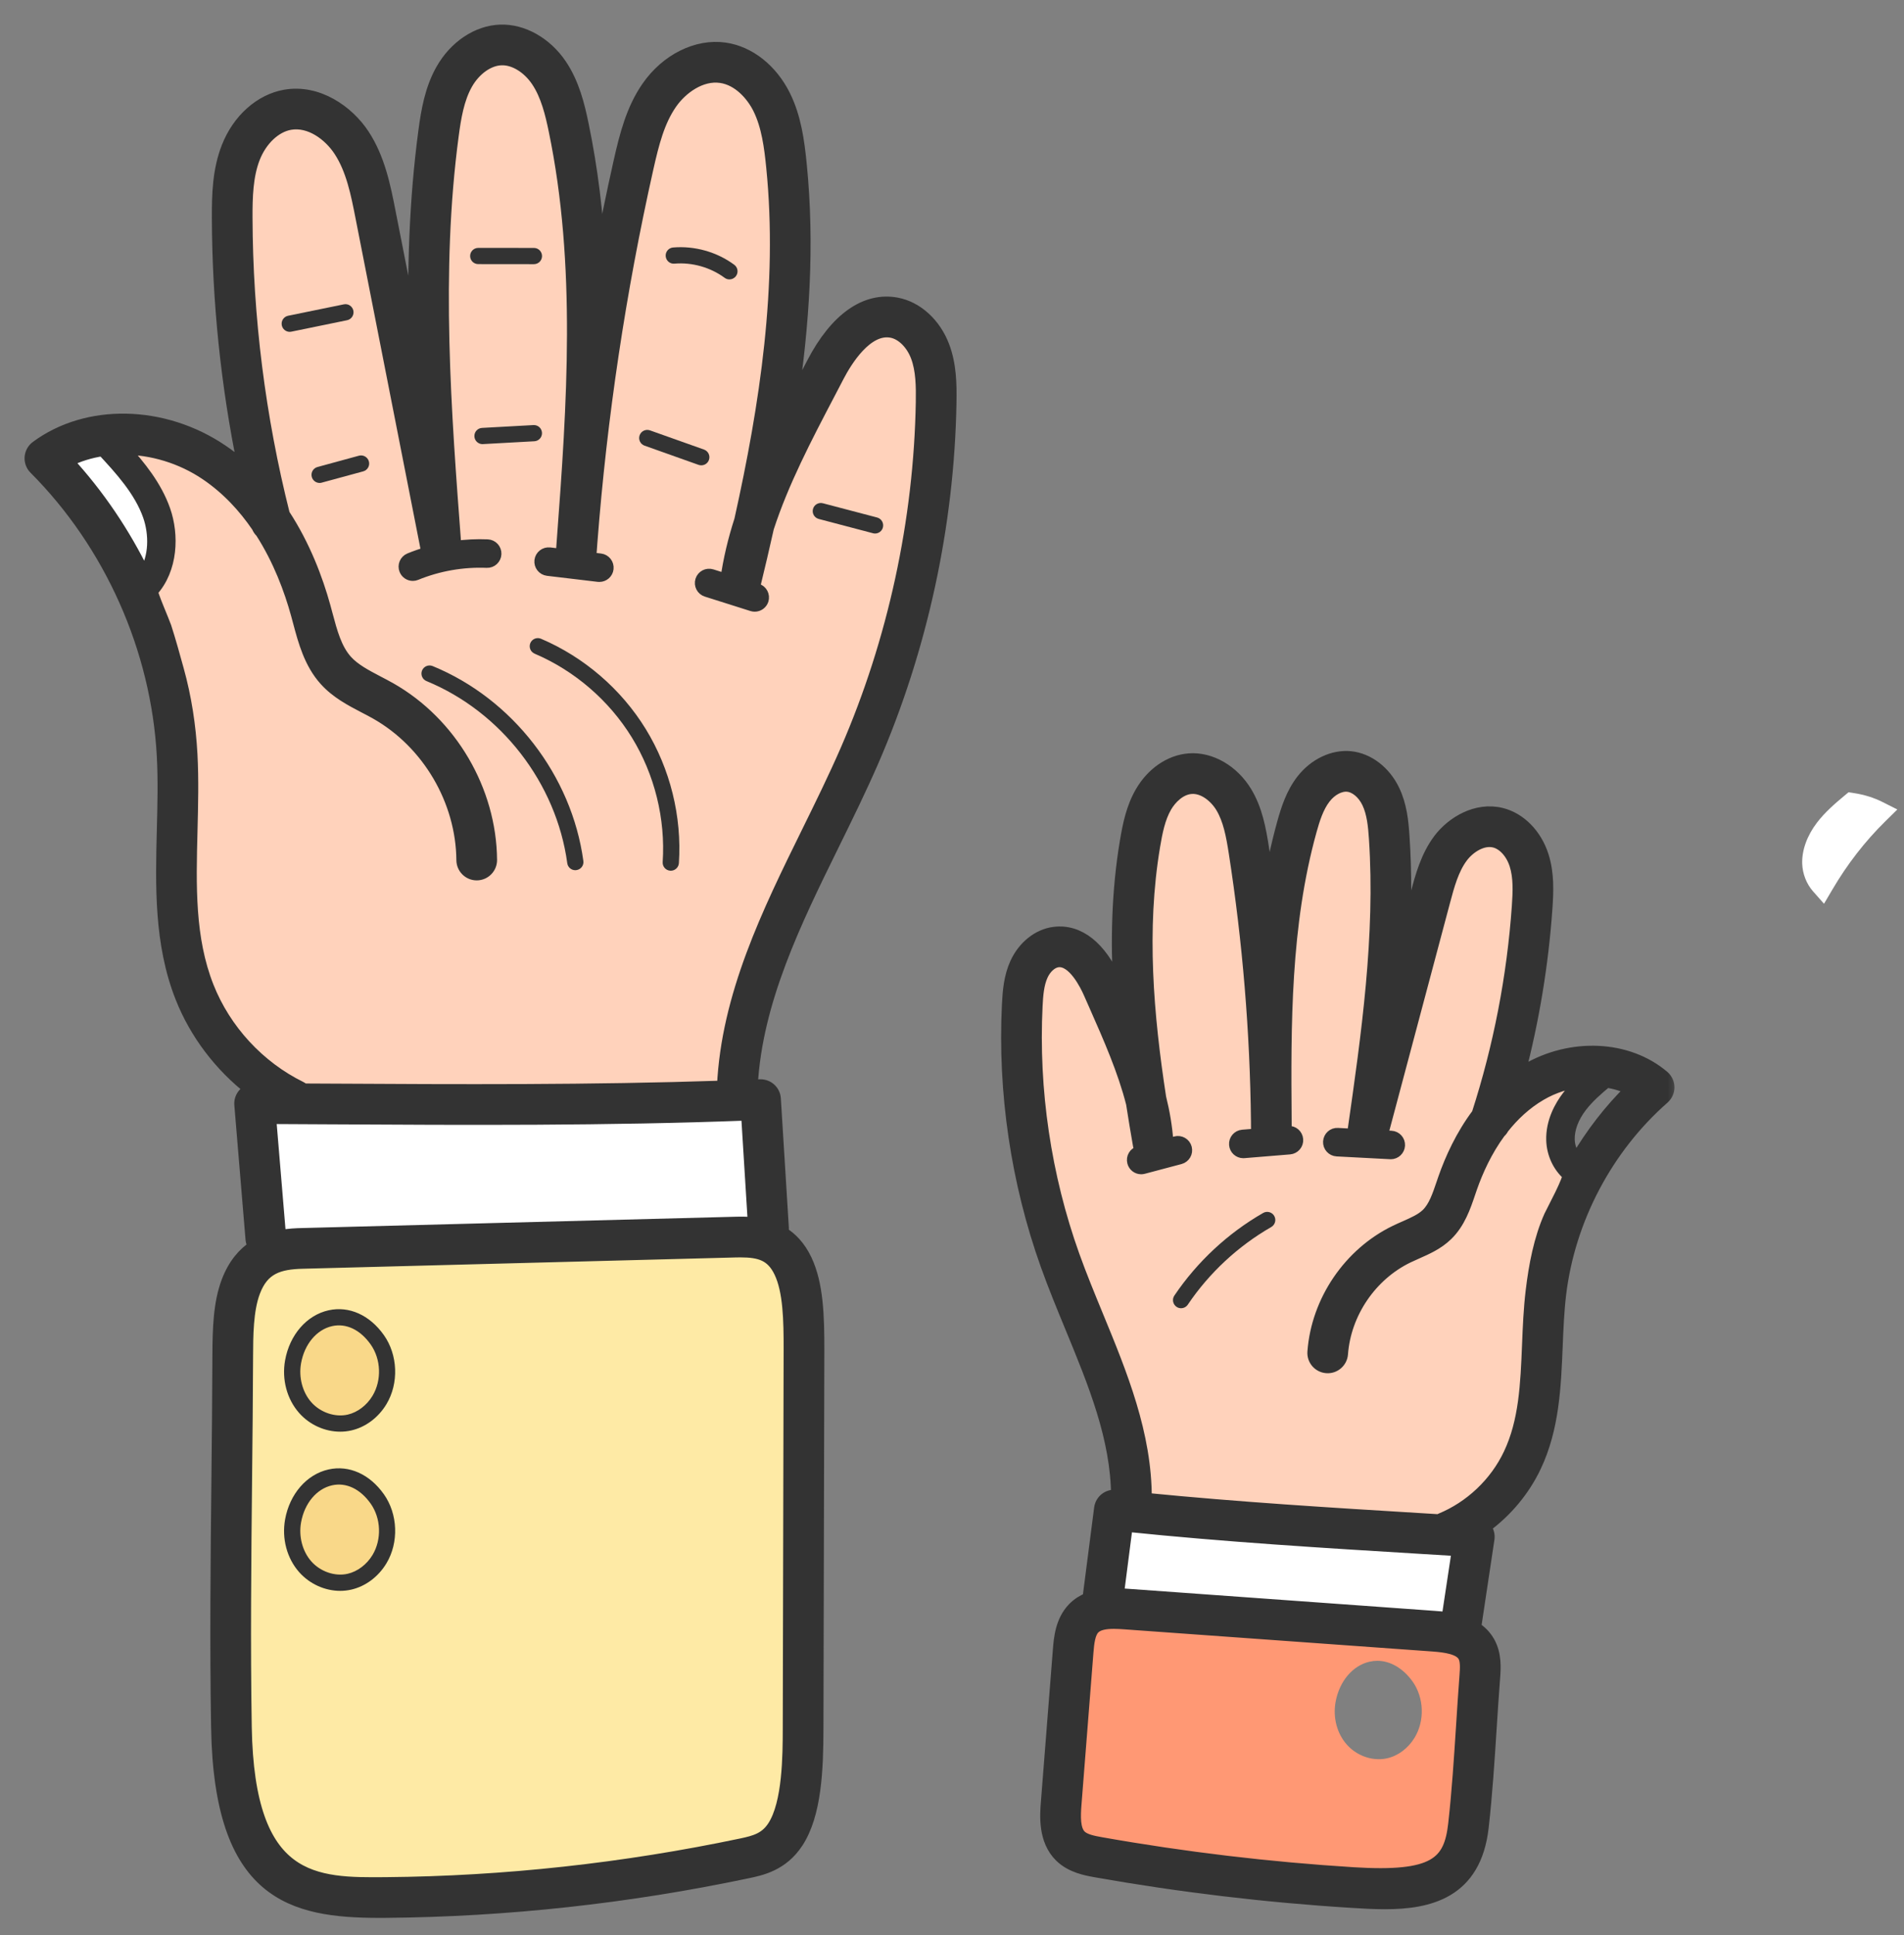
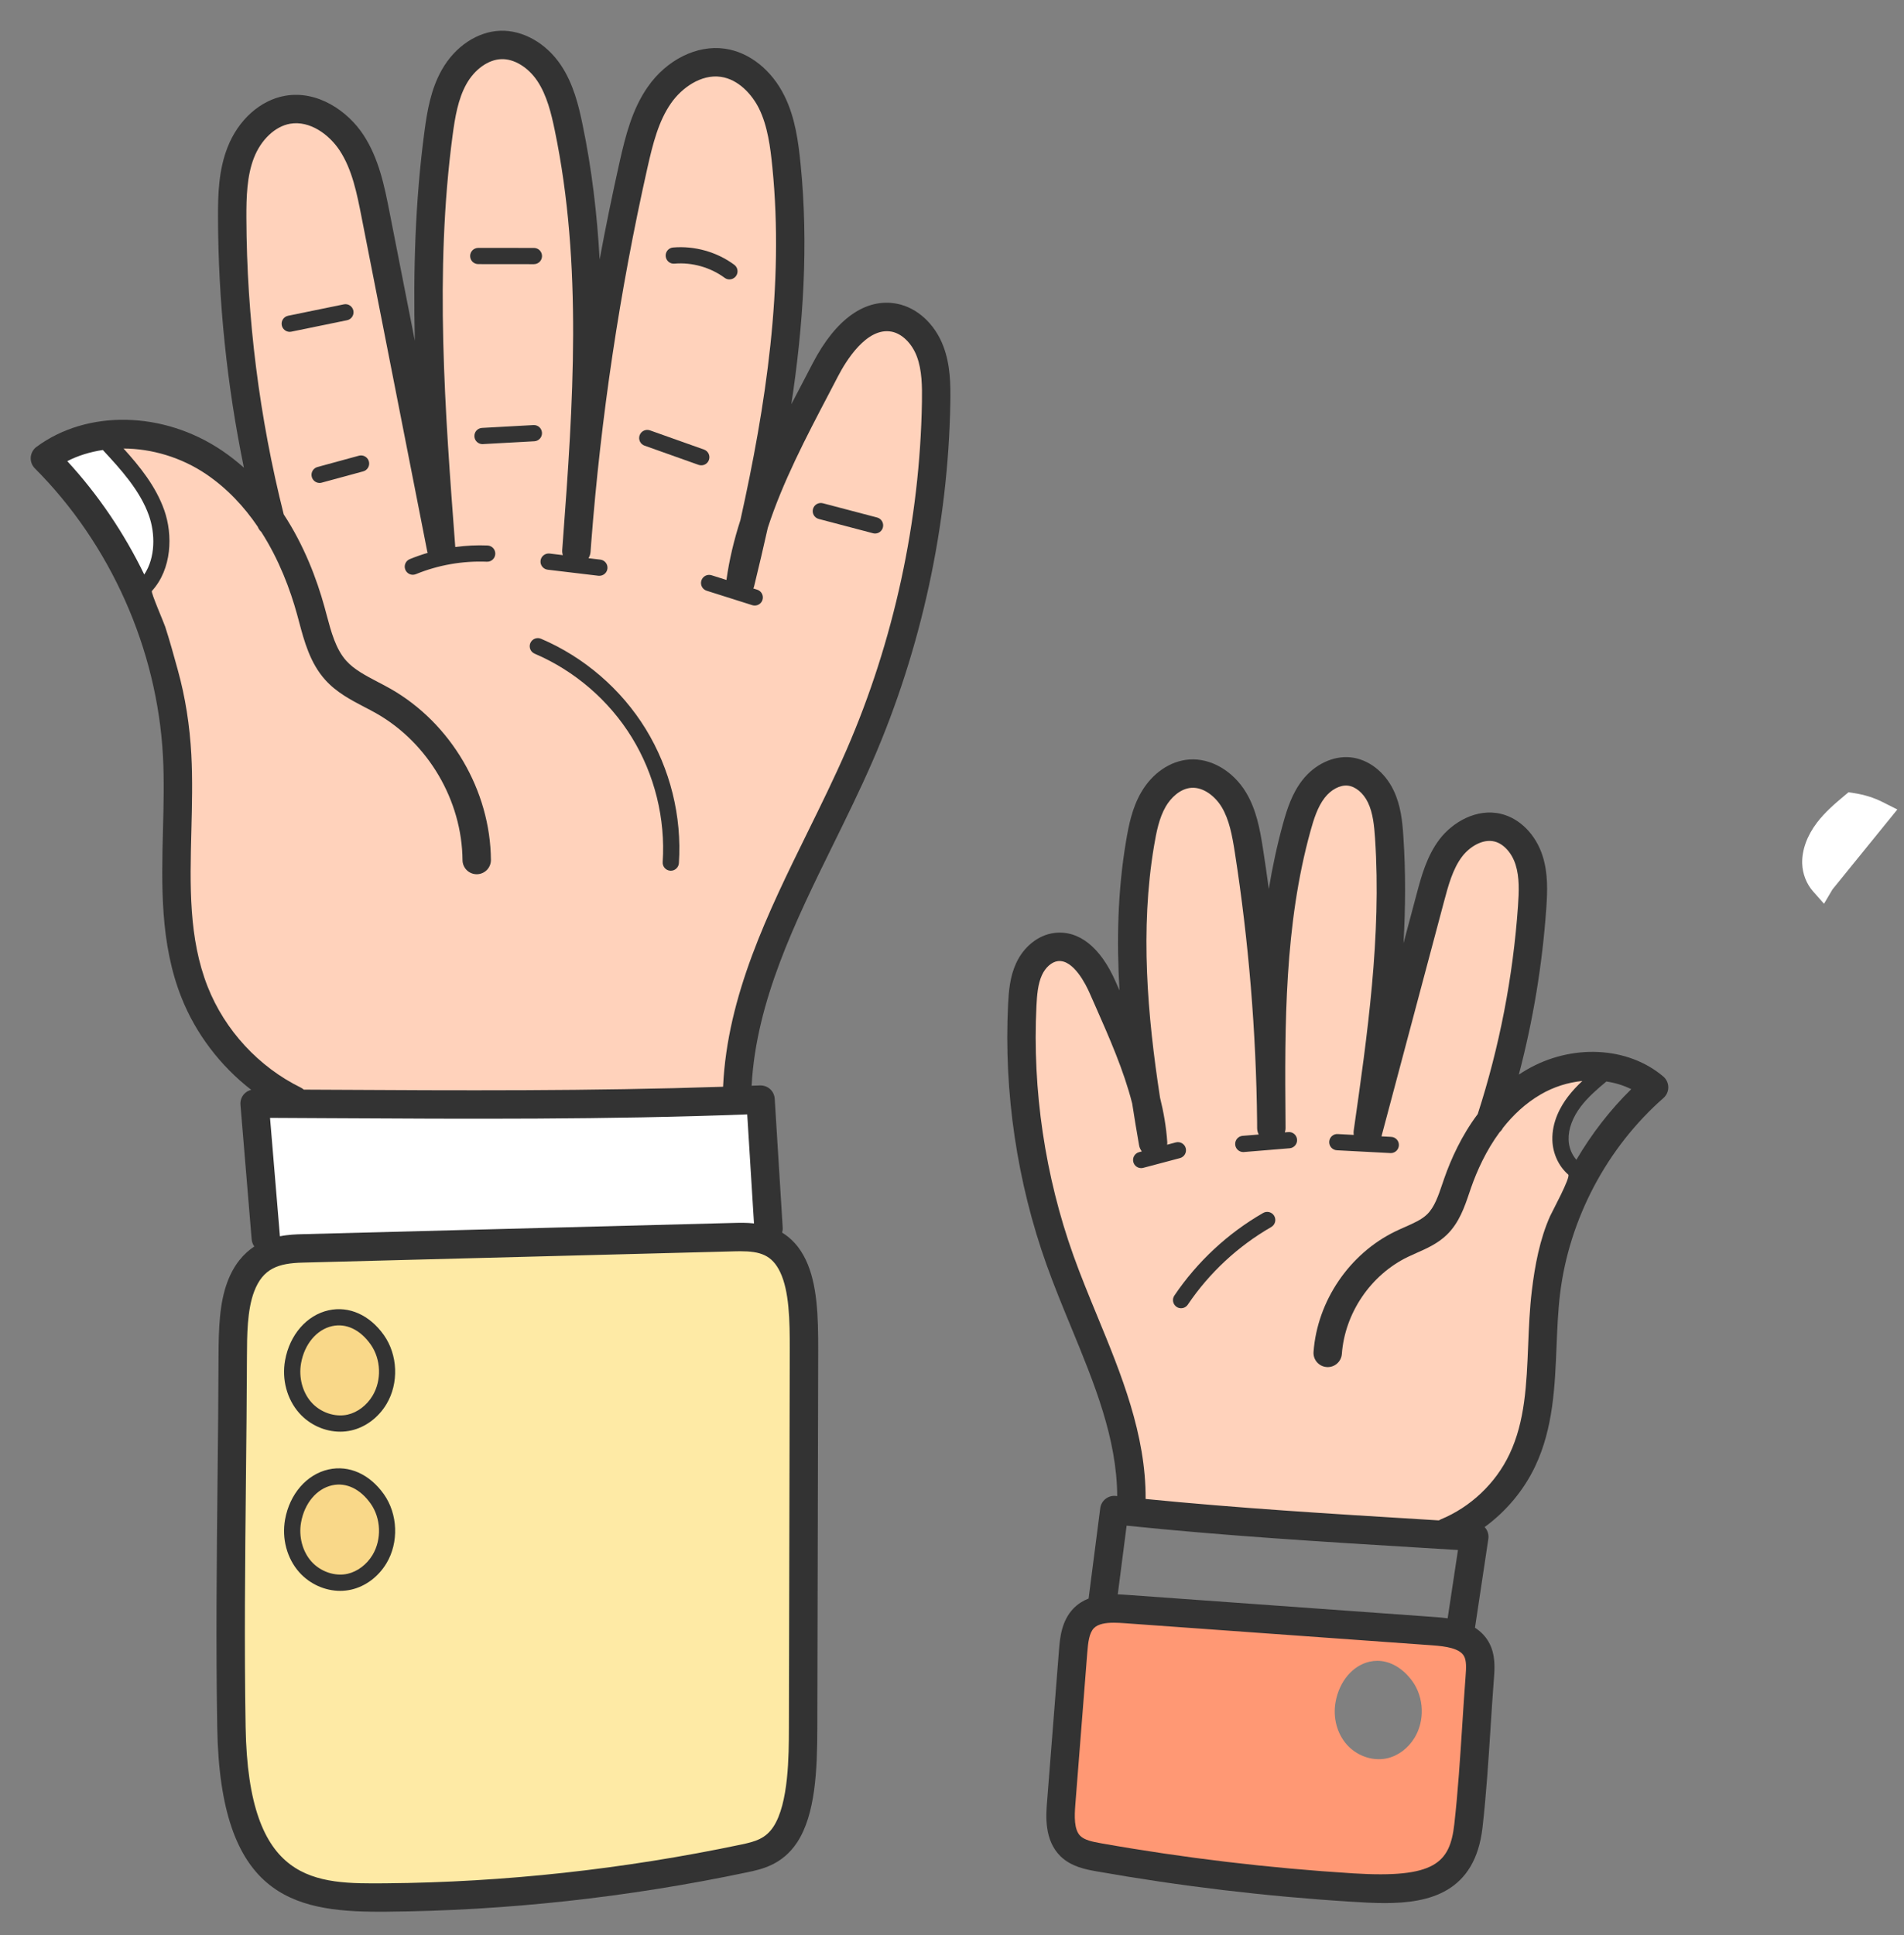
<svg xmlns="http://www.w3.org/2000/svg" width="62" height="63" viewBox="0 0 62 63" fill="none">
  <rect x="0" y="0" width="62" height="63" fill="#808080" stroke="none" />
  <path d="M35.788 60.393C38.513 60.875 41.291 61.206 44.047 61.377C44.382 61.398 44.677 61.408 44.948 61.408C46.849 61.408 47.581 60.889 47.746 59.427C47.87 58.325 47.945 57.151 48.005 56.209L48.029 55.839C48.056 55.428 48.083 55.011 48.116 54.599L48.117 54.582C48.142 54.251 48.15 53.958 48.013 53.717C47.779 53.305 47.236 53.211 46.685 53.172L36.651 52.45C36.547 52.443 36.41 52.434 36.272 52.434C35.996 52.434 35.6 52.465 35.341 52.728C35.095 52.978 35.045 53.362 35.013 53.768L34.625 58.703C34.588 59.186 34.576 59.727 34.905 60.048C35.123 60.262 35.434 60.331 35.788 60.393ZM43.49 55.409C43.611 54.733 44.048 54.217 44.603 54.093C44.686 54.075 44.77 54.066 44.852 54.066C45.276 54.066 45.694 54.313 46 54.743C46.37 55.265 46.398 56.013 46.067 56.563C45.858 56.911 45.531 57.157 45.171 57.239C45.082 57.259 44.99 57.269 44.899 57.269C44.509 57.269 44.118 57.091 43.855 56.792C43.536 56.432 43.4 55.915 43.49 55.409Z" fill="#FF9874" />
  <path d="M12.148 61.705C12.289 61.705 12.432 61.703 12.576 61.702C16.45 61.668 20.37 61.24 24.227 60.43C24.731 60.323 25.176 60.194 25.511 59.684C26.077 58.825 26.08 57.17 26.081 56.281L26.11 43.953C26.113 42.919 26.087 41.934 25.758 41.243C25.381 40.449 24.744 40.34 24.112 40.34C24.06 40.34 24.006 40.341 23.946 40.342L9.843 40.71C9.064 40.731 8.291 40.891 7.905 41.911C7.793 42.21 7.719 42.582 7.681 43.049C7.651 43.431 7.65 43.816 7.649 44.161C7.643 45.366 7.631 46.598 7.619 47.788L7.615 48.214C7.588 50.845 7.56 53.566 7.605 56.228C7.69 61.286 9.802 61.705 12.148 61.705ZM9.67 44.353C9.791 43.678 10.228 43.163 10.784 43.039C10.867 43.02 10.952 43.011 11.035 43.011C11.464 43.011 11.87 43.251 12.18 43.687C12.55 44.211 12.577 44.959 12.247 45.508C12.04 45.855 11.713 46.102 11.347 46.185C11.264 46.204 11.176 46.214 11.079 46.214C10.688 46.214 10.298 46.035 10.035 45.736C9.716 45.376 9.58 44.859 9.67 44.353ZM9.67 49.535C9.791 48.86 10.228 48.344 10.784 48.22C10.867 48.202 10.951 48.192 11.035 48.192C11.464 48.192 11.87 48.433 12.18 48.869C12.55 49.392 12.577 50.141 12.247 50.69C12.04 51.037 11.713 51.283 11.346 51.366C11.262 51.386 11.171 51.397 11.079 51.397C10.69 51.397 10.299 51.218 10.035 50.918C9.716 50.558 9.58 50.04 9.67 49.535Z" fill="#FEEAA5" />
-   <path d="M60.367 25.818L60.193 25.792L60.057 25.905C59.747 26.163 59.424 26.443 59.167 26.779C58.843 27.203 58.672 27.677 58.685 28.114C58.696 28.445 58.824 28.774 59.037 29.016L59.395 29.421L59.67 28.955C60.153 28.132 60.732 27.385 61.392 26.737L61.783 26.352L61.294 26.106C61.015 25.966 60.703 25.869 60.367 25.818Z" fill="white" />
-   <path d="M36.727 49.275L36.346 49.236L35.953 52.285L36.389 52.295C36.467 52.297 36.54 52.302 36.606 52.306L46.696 53.032C46.803 53.04 46.937 53.05 47.083 53.071L47.47 53.129L47.928 50.093L46.285 49.994C43.156 49.803 39.92 49.606 36.727 49.275Z" fill="white" />
+   <path d="M60.367 25.818L60.193 25.792L60.057 25.905C59.747 26.163 59.424 26.443 59.167 26.779C58.843 27.203 58.672 27.677 58.685 28.114C58.696 28.445 58.824 28.774 59.037 29.016L59.395 29.421L59.67 28.955L61.783 26.352L61.294 26.106C61.015 25.966 60.703 25.869 60.367 25.818Z" fill="white" />
  <path d="M9.84 40.57L23.942 40.202C24.003 40.201 24.072 40.199 24.146 40.199C24.281 40.199 24.4 40.205 24.509 40.217L24.973 40.268L24.7 35.87L24.317 35.885C21.803 35.981 19.01 36.026 15.528 36.026C13.918 36.026 12.298 36.018 10.732 36.009L10.551 36.008C9.967 36.005 9.381 36.001 8.795 35.998L8.367 35.997L8.761 40.717L9.193 40.631C9.436 40.582 9.664 40.575 9.84 40.57Z" fill="white" />
  <path d="M4.644 19.491L5.023 18.92C5.504 18.199 5.43 17.25 5.222 16.657C4.903 15.751 4.201 14.992 3.637 14.382L3.496 14.23L3.291 14.261C2.826 14.33 2.396 14.465 2.012 14.662L1.553 14.898L1.902 15.277C2.877 16.335 3.698 17.545 4.344 18.874L4.644 19.491Z" fill="white" />
  <path d="M49.966 35.292C49.471 35.581 49.021 35.981 48.63 36.478L48.607 36.507L48.59 36.538C48.585 36.548 48.579 36.557 48.57 36.564L48.541 36.591L48.518 36.622C48.116 37.165 47.784 37.81 47.528 38.544C47.51 38.597 47.491 38.652 47.471 38.711C47.332 39.122 47.175 39.588 46.84 39.913C46.591 40.156 46.258 40.302 45.963 40.431C45.864 40.475 45.766 40.518 45.671 40.565C44.343 41.208 43.414 42.574 43.302 44.047C43.3 44.083 43.27 44.112 43.23 44.112C43.23 44.112 43.23 44.112 43.229 44.112C43.19 44.109 43.16 44.075 43.163 44.037C43.277 42.515 44.237 41.103 45.61 40.439C45.707 40.392 45.806 40.347 45.908 40.303C46.204 40.173 46.509 40.039 46.743 39.812C47.052 39.511 47.198 39.081 47.34 38.663C47.358 38.607 47.377 38.552 47.398 38.493C47.663 37.733 48.011 37.063 48.433 36.502L48.472 36.45L48.492 36.387C49.21 34.162 49.657 31.854 49.82 29.527C49.856 29.008 49.875 28.504 49.724 28.027C49.559 27.506 49.188 27.117 48.757 27.012C48.674 26.992 48.588 26.982 48.501 26.982C47.983 26.982 47.528 27.341 47.295 27.649C46.943 28.116 46.789 28.692 46.64 29.25L44.547 37.106L44.5 37.103L44.469 36.888C44.467 36.871 44.467 36.865 44.467 36.863C44.916 33.727 45.38 30.483 45.166 27.267C45.139 26.848 45.093 26.366 44.897 25.955C44.686 25.518 44.312 25.222 43.921 25.184C43.891 25.181 43.86 25.18 43.829 25.18C43.467 25.18 43.092 25.385 42.825 25.729C42.55 26.082 42.409 26.535 42.297 26.934C41.41 30.122 41.44 33.513 41.466 36.502L41.468 36.72C41.468 36.726 41.466 36.733 41.463 36.743L41.412 36.901L41.337 36.753C41.333 36.746 41.328 36.733 41.328 36.727L41.326 36.508C41.296 33.57 41.051 30.607 40.598 27.702C40.503 27.088 40.401 26.542 40.116 26.07C39.89 25.693 39.421 25.253 38.842 25.253C38.816 25.253 38.789 25.253 38.761 25.255C38.107 25.304 37.722 25.883 37.62 26.06C37.37 26.492 37.273 26.981 37.189 27.484C36.689 30.469 37.031 33.49 37.384 35.789L37.387 35.807L37.392 35.825C37.512 36.31 37.586 36.76 37.616 37.198C37.616 37.204 37.615 37.209 37.614 37.215L37.594 37.377L37.492 37.244C37.486 37.236 37.479 37.226 37.477 37.214C37.403 36.79 37.33 36.347 37.254 35.86L37.251 35.842L37.246 35.825C36.968 34.726 36.491 33.645 36.029 32.599L35.839 32.169C35.632 31.692 35.182 30.893 34.5 30.893C34.465 30.893 34.43 30.895 34.395 30.899C34.057 30.941 33.74 31.204 33.568 31.584C33.408 31.938 33.376 32.342 33.357 32.726C33.218 35.512 33.643 38.376 34.584 41.006C34.828 41.685 35.113 42.376 35.364 42.986C36.131 44.843 36.923 46.764 36.912 48.796L36.91 49.153L37.265 49.188C40.339 49.492 43.502 49.684 46.291 49.853C46.472 49.865 46.651 49.875 46.831 49.886L46.955 49.889L47.056 49.83L47.062 49.825C48.124 49.389 49.016 48.544 49.508 47.506C50.048 46.368 50.099 45.126 50.153 43.802C50.175 43.261 50.2 42.647 50.27 42.066C50.349 41.411 50.496 40.749 50.707 40.099L50.786 39.858L50.877 39.616C51.031 39.207 51.211 38.805 51.413 38.419L51.557 38.144L51.323 37.941C51.093 37.741 50.951 37.429 50.941 37.105C50.927 36.624 51.167 36.202 51.371 35.934C51.484 35.785 51.618 35.64 51.794 35.476L52.641 34.682L51.486 34.799C50.95 34.853 50.424 35.024 49.966 35.292Z" fill="#FFD2BB" />
  <path d="M27.925 24.567C29.487 20.975 30.348 17.006 30.414 13.089C30.422 12.547 30.414 11.976 30.222 11.465C30.012 10.905 29.584 10.501 29.108 10.411C29.032 10.396 28.954 10.389 28.877 10.389C27.953 10.389 27.267 11.438 26.941 12.065C26.855 12.23 26.769 12.395 26.681 12.562L26.643 12.635C25.896 14.061 25.123 15.536 24.629 17.061L24.623 17.078L24.619 17.096C24.479 17.719 24.331 18.352 24.175 18.987L24.092 19.161L24.016 19.137L24.044 18.933C24.129 18.322 24.273 17.706 24.483 17.051L24.489 17.034L24.493 17.016C25.202 13.827 25.963 9.626 25.54 5.401C25.471 4.713 25.378 3.988 25.067 3.36C24.804 2.824 24.26 2.215 23.524 2.111C23.452 2.101 23.378 2.096 23.305 2.096C22.527 2.096 21.861 2.656 21.527 3.136C21.084 3.774 20.888 4.532 20.696 5.386C19.794 9.401 19.177 13.523 18.861 17.637L18.838 17.944C18.837 17.952 18.832 17.961 18.829 17.967L18.749 18.098L18.703 17.953C18.699 17.94 18.699 17.935 18.699 17.935L18.721 17.626C19.035 13.439 19.391 8.694 18.447 4.154C18.33 3.587 18.175 2.939 17.819 2.412C17.454 1.869 16.895 1.532 16.359 1.532C16.341 1.532 16.324 1.532 16.309 1.533C15.748 1.552 15.188 1.937 14.849 2.537C14.538 3.089 14.431 3.737 14.349 4.354C13.75 8.83 14.098 13.405 14.434 17.837L14.448 18.009C14.414 18.015 14.381 18.023 14.348 18.03L14.294 17.856L12.158 6.991C12.002 6.193 11.84 5.369 11.386 4.68C11.049 4.166 10.413 3.618 9.642 3.618C9.552 3.618 9.462 3.626 9.375 3.641C8.751 3.751 8.188 4.268 7.906 4.989C7.647 5.652 7.628 6.389 7.631 7.087C7.643 10.376 8.056 13.657 8.858 16.84L8.874 16.904L8.911 16.959C9.458 17.794 9.887 18.769 10.186 19.857L10.253 20.104C10.413 20.704 10.578 21.323 10.986 21.777C11.291 22.114 11.711 22.333 12.116 22.546L12.178 22.578C12.292 22.637 12.407 22.697 12.52 22.763C14.37 23.815 15.576 25.869 15.593 27.997C15.593 28.035 15.562 28.067 15.524 28.068C15.486 28.068 15.455 28.037 15.454 27.997C15.436 25.919 14.258 23.912 12.451 22.883C12.32 22.809 12.187 22.739 12.052 22.669C11.636 22.452 11.206 22.229 10.883 21.87C10.451 21.39 10.274 20.726 10.117 20.137L10.052 19.895C9.762 18.844 9.353 17.904 8.838 17.103L8.81 17.062L8.774 17.027C8.768 17.022 8.762 17.012 8.757 17L8.741 16.958L8.715 16.921C8.208 16.176 7.609 15.568 6.935 15.112C6.084 14.535 5.05 14.214 4.024 14.208L3.132 14.203L3.731 14.865C4.231 15.416 4.728 16.024 4.98 16.742C5.21 17.396 5.206 18.373 4.656 18.974L4.482 19.163L4.585 19.397C4.773 19.825 4.939 20.254 5.08 20.673L5.168 20.934L5.237 21.167C5.292 21.355 5.339 21.524 5.381 21.685L5.453 21.963L5.504 22.19C5.683 22.985 5.795 23.79 5.838 24.583C5.882 25.398 5.86 26.259 5.84 27.029C5.793 28.877 5.749 30.621 6.4 32.27C6.995 33.774 8.168 35.045 9.614 35.752C9.622 35.757 9.628 35.763 9.634 35.768L9.744 35.864L10.704 35.868C12.15 35.877 13.789 35.886 15.424 35.886C18.624 35.886 21.209 35.849 23.56 35.77L23.939 35.754V35.383C24.075 32.5 25.384 29.839 26.653 27.259C27.085 26.379 27.533 25.47 27.925 24.567Z" fill="#FFD2BB" />
  <path d="M11.036 42.754C10.934 42.754 10.83 42.766 10.729 42.788C10.071 42.936 9.557 43.533 9.418 44.309C9.316 44.882 9.478 45.493 9.842 45.908C10.155 46.26 10.618 46.471 11.082 46.471C11.193 46.471 11.303 46.458 11.406 46.435C11.829 46.34 12.226 46.043 12.468 45.641C12.849 45.007 12.817 44.143 12.389 43.539C12.03 43.033 11.549 42.754 11.036 42.754Z" fill="#F9D889" />
  <path d="M11.082 51.652C11.193 51.652 11.303 51.64 11.407 51.616C11.829 51.522 12.226 51.225 12.468 50.822C12.85 50.189 12.817 49.325 12.389 48.72C12.03 48.215 11.55 47.936 11.037 47.936C10.934 47.936 10.831 47.948 10.728 47.97C10.071 48.117 9.557 48.714 9.417 49.491C9.316 50.063 9.479 50.675 9.843 51.09C10.155 51.442 10.618 51.652 11.082 51.652Z" fill="#F9D889" />
  <mask id="path-11-outside-1" maskUnits="userSpaceOnUse" x="0" y="0" width="32" height="63" fill="black">
    <rect fill="white" width="32" height="63" />
    <path d="M28.414 24.779C30.003 21.124 30.879 17.084 30.946 13.098C30.956 12.505 30.946 11.876 30.72 11.276C30.445 10.547 29.866 10.015 29.209 9.888C28.192 9.691 27.218 10.378 26.468 11.819C26.371 12.008 26.271 12.197 26.172 12.387C26.037 12.644 25.902 12.902 25.768 13.16C26.159 10.589 26.332 7.964 26.07 5.348C25.996 4.611 25.895 3.832 25.545 3.123C25.125 2.273 24.398 1.697 23.599 1.584C22.691 1.456 21.707 1.946 21.091 2.832C20.591 3.549 20.374 4.394 20.177 5.269C19.941 6.323 19.723 7.383 19.526 8.449C19.444 6.976 19.272 5.505 18.968 4.046C18.841 3.429 18.669 2.721 18.26 2.113C17.781 1.402 17.021 0.976 16.293 1.001C15.546 1.026 14.815 1.514 14.386 2.275C14.027 2.911 13.91 3.616 13.821 4.284C13.519 6.545 13.454 8.823 13.508 11.092L12.681 6.888C12.522 6.08 12.342 5.164 11.832 4.388C11.329 3.622 10.345 2.932 9.284 3.118C8.478 3.259 7.76 3.901 7.41 4.795C7.117 5.541 7.096 6.338 7.099 7.09C7.108 9.822 7.391 12.55 7.942 15.225C7.722 15.029 7.487 14.843 7.234 14.672C5.324 13.377 2.838 13.327 1.187 14.549C1.079 14.629 1.012 14.752 1.001 14.886C0.991 15.02 1.04 15.152 1.135 15.247C3.599 17.716 5.119 21.129 5.306 24.611C5.348 25.396 5.328 26.214 5.307 27.006C5.261 28.829 5.213 30.714 5.905 32.465C6.372 33.649 7.173 34.698 8.18 35.479C8.093 35.5 8.013 35.546 7.951 35.612C7.863 35.708 7.819 35.835 7.83 35.965L8.195 40.348C8.203 40.434 8.234 40.512 8.281 40.578C7.938 40.804 7.621 41.16 7.408 41.724C7.144 42.426 7.12 43.242 7.116 44.16C7.112 45.494 7.098 46.855 7.084 48.172C7.056 50.819 7.028 53.557 7.074 56.236C7.165 61.689 9.503 62.235 12.363 62.235C12.435 62.235 12.508 62.235 12.58 62.234C16.49 62.201 20.446 61.769 24.337 60.95C24.79 60.855 25.473 60.712 25.957 59.977C26.558 59.064 26.611 57.59 26.614 56.282L26.643 43.955C26.645 42.856 26.616 41.804 26.239 41.013C26.033 40.581 25.76 40.305 25.468 40.126C25.483 40.075 25.491 40.022 25.487 39.966L25.227 35.769C25.211 35.517 25.002 35.327 24.746 35.335C24.656 35.339 24.565 35.341 24.475 35.345C24.622 32.595 25.895 30.005 27.128 27.499C27.564 26.613 28.015 25.696 28.414 24.779ZM3.348 14.649C3.919 15.265 4.562 15.963 4.851 16.787C5.055 17.367 5.067 18.147 4.697 18.703C4.044 17.359 3.201 16.108 2.191 15.012C2.545 14.83 2.938 14.711 3.348 14.649ZM25.717 43.953L25.689 56.279C25.687 57.129 25.684 58.709 25.184 59.468C24.93 59.855 24.593 59.951 24.147 60.045C20.315 60.851 16.421 61.276 12.572 61.309C10.264 61.329 8.084 61.348 7.998 56.221C7.953 53.553 7.981 50.822 8.008 48.181C8.022 46.863 8.036 45.5 8.041 44.163C8.044 43.49 8.046 42.653 8.274 42.05C8.562 41.285 9.072 41.123 9.854 41.103L23.957 40.735C24.01 40.733 24.062 40.733 24.113 40.733C24.755 40.733 25.14 40.858 25.404 41.411C25.698 42.027 25.72 42.965 25.717 43.953ZM23.933 39.81L9.83 40.178C9.652 40.183 9.397 40.19 9.115 40.246L8.793 36.391C9.429 36.394 10.065 36.398 10.701 36.401C15.166 36.426 19.779 36.452 24.332 36.278L24.552 39.827C24.313 39.801 24.097 39.806 23.933 39.81ZM23.546 35.378C19.256 35.522 14.916 35.5 10.706 35.476C10.435 35.474 10.163 35.474 9.892 35.472C9.862 35.446 9.83 35.422 9.792 35.404C8.426 34.734 7.323 33.539 6.764 32.125C6.142 30.549 6.185 28.84 6.232 27.029C6.252 26.22 6.274 25.383 6.23 24.561C6.179 23.625 6.038 22.703 5.787 21.801C5.658 21.334 5.53 20.867 5.381 20.407C5.339 20.275 4.907 19.282 4.945 19.24C5.601 18.522 5.63 17.409 5.35 16.612C5.075 15.828 4.545 15.179 4.023 14.601C4.941 14.606 5.899 14.885 6.715 15.437C7.408 15.907 7.955 16.503 8.39 17.142C8.417 17.209 8.457 17.269 8.508 17.316C9.089 18.22 9.451 19.193 9.673 20C9.696 20.08 9.717 20.161 9.738 20.241C9.906 20.871 10.097 21.585 10.591 22.133C10.959 22.542 11.423 22.784 11.87 23.018C12.001 23.085 12.131 23.153 12.257 23.225C13.944 24.185 15.045 26.06 15.061 28.001C15.063 28.255 15.27 28.46 15.523 28.46C15.524 28.46 15.526 28.46 15.527 28.46C15.783 28.458 15.988 28.249 15.986 27.994C15.967 25.729 14.683 23.542 12.714 22.421C12.578 22.344 12.439 22.271 12.298 22.198C11.906 21.992 11.535 21.799 11.278 21.514C10.933 21.131 10.787 20.583 10.632 20.003C10.61 19.92 10.588 19.837 10.565 19.754C10.316 18.853 9.906 17.762 9.239 16.745C8.444 13.589 8.034 10.34 8.023 7.086C8.021 6.424 8.038 5.727 8.271 5.133C8.501 4.546 8.961 4.113 9.443 4.029C10.091 3.915 10.721 4.383 11.059 4.896C11.47 5.52 11.624 6.306 11.773 7.066L13.911 17.945C13.915 17.964 13.922 17.981 13.927 17.998C13.729 18.056 13.534 18.124 13.343 18.202C13.208 18.258 13.143 18.412 13.199 18.547C13.241 18.649 13.339 18.711 13.443 18.711C13.477 18.711 13.511 18.704 13.543 18.691C14.27 18.393 15.067 18.254 15.853 18.286C16 18.293 16.122 18.178 16.128 18.033C16.134 17.887 16.021 17.764 15.875 17.758C15.525 17.743 15.174 17.761 14.825 17.808C14.491 13.402 14.145 8.845 14.738 4.407C14.815 3.828 14.914 3.222 15.191 2.73C15.459 2.255 15.903 1.939 16.323 1.926C16.736 1.908 17.195 2.188 17.493 2.63C17.809 3.099 17.953 3.704 18.063 4.234C18.975 8.622 18.661 13.18 18.33 17.597C18.322 17.698 18.315 17.798 18.308 17.9C18.303 17.96 18.311 18.018 18.328 18.072L17.896 18.02C17.751 18.005 17.62 18.107 17.602 18.252C17.585 18.397 17.689 18.528 17.833 18.546L19.486 18.743C19.497 18.744 19.508 18.744 19.518 18.744C19.65 18.744 19.764 18.646 19.78 18.511C19.797 18.367 19.694 18.235 19.549 18.218L19.163 18.172C19.2 18.111 19.224 18.044 19.23 17.967C19.237 17.867 19.245 17.767 19.252 17.667C19.567 13.575 20.181 9.474 21.08 5.472C21.262 4.661 21.446 3.942 21.85 3.361C22.193 2.867 22.826 2.409 23.47 2.501C24.053 2.583 24.496 3.088 24.716 3.533C24.997 4.103 25.085 4.787 25.15 5.44C25.537 9.297 24.939 13.205 24.11 16.931C23.904 17.57 23.747 18.219 23.655 18.88L23.171 18.727C23.031 18.683 22.883 18.76 22.839 18.899C22.795 19.039 22.872 19.187 23.012 19.231L24.497 19.701C24.523 19.709 24.55 19.713 24.577 19.713C24.689 19.713 24.793 19.641 24.829 19.529C24.872 19.39 24.796 19.241 24.657 19.197L24.531 19.157C24.543 19.13 24.553 19.102 24.56 19.071C24.712 18.448 24.86 17.818 25.002 17.182C25.485 15.694 26.247 14.238 26.992 12.817C27.092 12.626 27.192 12.435 27.29 12.246C27.543 11.759 28.22 10.641 29.034 10.797C29.373 10.862 29.695 11.179 29.855 11.603C30.024 12.051 30.029 12.58 30.021 13.084C29.956 16.949 29.107 20.866 27.566 24.411C27.176 25.308 26.73 26.214 26.298 27.092C25.013 29.704 23.683 32.405 23.546 35.374C23.546 35.375 23.546 35.377 23.546 35.378Z" />
  </mask>
  <path d="M28.414 24.779C30.003 21.124 30.879 17.084 30.946 13.098C30.956 12.505 30.946 11.876 30.72 11.276C30.445 10.547 29.866 10.015 29.209 9.888C28.192 9.691 27.218 10.378 26.468 11.819C26.371 12.008 26.271 12.197 26.172 12.387C26.037 12.644 25.902 12.902 25.768 13.16C26.159 10.589 26.332 7.964 26.07 5.348C25.996 4.611 25.895 3.832 25.545 3.123C25.125 2.273 24.398 1.697 23.599 1.584C22.691 1.456 21.707 1.946 21.091 2.832C20.591 3.549 20.374 4.394 20.177 5.269C19.941 6.323 19.723 7.383 19.526 8.449C19.444 6.976 19.272 5.505 18.968 4.046C18.841 3.429 18.669 2.721 18.26 2.113C17.781 1.402 17.021 0.976 16.293 1.001C15.546 1.026 14.815 1.514 14.386 2.275C14.027 2.911 13.91 3.616 13.821 4.284C13.519 6.545 13.454 8.823 13.508 11.092L12.681 6.888C12.522 6.08 12.342 5.164 11.832 4.388C11.329 3.622 10.345 2.932 9.284 3.118C8.478 3.259 7.76 3.901 7.41 4.795C7.117 5.541 7.096 6.338 7.099 7.09C7.108 9.822 7.391 12.55 7.942 15.225C7.722 15.029 7.487 14.843 7.234 14.672C5.324 13.377 2.838 13.327 1.187 14.549C1.079 14.629 1.012 14.752 1.001 14.886C0.991 15.02 1.04 15.152 1.135 15.247C3.599 17.716 5.119 21.129 5.306 24.611C5.348 25.396 5.328 26.214 5.307 27.006C5.261 28.829 5.213 30.714 5.905 32.465C6.372 33.649 7.173 34.698 8.18 35.479C8.093 35.5 8.013 35.546 7.951 35.612C7.863 35.708 7.819 35.835 7.83 35.965L8.195 40.348C8.203 40.434 8.234 40.512 8.281 40.578C7.938 40.804 7.621 41.16 7.408 41.724C7.144 42.426 7.12 43.242 7.116 44.16C7.112 45.494 7.098 46.855 7.084 48.172C7.056 50.819 7.028 53.557 7.074 56.236C7.165 61.689 9.503 62.235 12.363 62.235C12.435 62.235 12.508 62.235 12.58 62.234C16.49 62.201 20.446 61.769 24.337 60.95C24.79 60.855 25.473 60.712 25.957 59.977C26.558 59.064 26.611 57.59 26.614 56.282L26.643 43.955C26.645 42.856 26.616 41.804 26.239 41.013C26.033 40.581 25.76 40.305 25.468 40.126C25.483 40.075 25.491 40.022 25.487 39.966L25.227 35.769C25.211 35.517 25.002 35.327 24.746 35.335C24.656 35.339 24.565 35.341 24.475 35.345C24.622 32.595 25.895 30.005 27.128 27.499C27.564 26.613 28.015 25.696 28.414 24.779ZM3.348 14.649C3.919 15.265 4.562 15.963 4.851 16.787C5.055 17.367 5.067 18.147 4.697 18.703C4.044 17.359 3.201 16.108 2.191 15.012C2.545 14.83 2.938 14.711 3.348 14.649ZM25.717 43.953L25.689 56.279C25.687 57.129 25.684 58.709 25.184 59.468C24.93 59.855 24.593 59.951 24.147 60.045C20.315 60.851 16.421 61.276 12.572 61.309C10.264 61.329 8.084 61.348 7.998 56.221C7.953 53.553 7.981 50.822 8.008 48.181C8.022 46.863 8.036 45.5 8.041 44.163C8.044 43.49 8.046 42.653 8.274 42.05C8.562 41.285 9.072 41.123 9.854 41.103L23.957 40.735C24.01 40.733 24.062 40.733 24.113 40.733C24.755 40.733 25.14 40.858 25.404 41.411C25.698 42.027 25.72 42.965 25.717 43.953ZM23.933 39.81L9.83 40.178C9.652 40.183 9.397 40.19 9.115 40.246L8.793 36.391C9.429 36.394 10.065 36.398 10.701 36.401C15.166 36.426 19.779 36.452 24.332 36.278L24.552 39.827C24.313 39.801 24.097 39.806 23.933 39.81ZM23.546 35.378C19.256 35.522 14.916 35.5 10.706 35.476C10.435 35.474 10.163 35.474 9.892 35.472C9.862 35.446 9.83 35.422 9.792 35.404C8.426 34.734 7.323 33.539 6.764 32.125C6.142 30.549 6.185 28.84 6.232 27.029C6.252 26.22 6.274 25.383 6.23 24.561C6.179 23.625 6.038 22.703 5.787 21.801C5.658 21.334 5.53 20.867 5.381 20.407C5.339 20.275 4.907 19.282 4.945 19.24C5.601 18.522 5.63 17.409 5.35 16.612C5.075 15.828 4.545 15.179 4.023 14.601C4.941 14.606 5.899 14.885 6.715 15.437C7.408 15.907 7.955 16.503 8.39 17.142C8.417 17.209 8.457 17.269 8.508 17.316C9.089 18.22 9.451 19.193 9.673 20C9.696 20.08 9.717 20.161 9.738 20.241C9.906 20.871 10.097 21.585 10.591 22.133C10.959 22.542 11.423 22.784 11.87 23.018C12.001 23.085 12.131 23.153 12.257 23.225C13.944 24.185 15.045 26.06 15.061 28.001C15.063 28.255 15.27 28.46 15.523 28.46C15.524 28.46 15.526 28.46 15.527 28.46C15.783 28.458 15.988 28.249 15.986 27.994C15.967 25.729 14.683 23.542 12.714 22.421C12.578 22.344 12.439 22.271 12.298 22.198C11.906 21.992 11.535 21.799 11.278 21.514C10.933 21.131 10.787 20.583 10.632 20.003C10.61 19.92 10.588 19.837 10.565 19.754C10.316 18.853 9.906 17.762 9.239 16.745C8.444 13.589 8.034 10.34 8.023 7.086C8.021 6.424 8.038 5.727 8.271 5.133C8.501 4.546 8.961 4.113 9.443 4.029C10.091 3.915 10.721 4.383 11.059 4.896C11.47 5.52 11.624 6.306 11.773 7.066L13.911 17.945C13.915 17.964 13.922 17.981 13.927 17.998C13.729 18.056 13.534 18.124 13.343 18.202C13.208 18.258 13.143 18.412 13.199 18.547C13.241 18.649 13.339 18.711 13.443 18.711C13.477 18.711 13.511 18.704 13.543 18.691C14.27 18.393 15.067 18.254 15.853 18.286C16 18.293 16.122 18.178 16.128 18.033C16.134 17.887 16.021 17.764 15.875 17.758C15.525 17.743 15.174 17.761 14.825 17.808C14.491 13.402 14.145 8.845 14.738 4.407C14.815 3.828 14.914 3.222 15.191 2.73C15.459 2.255 15.903 1.939 16.323 1.926C16.736 1.908 17.195 2.188 17.493 2.63C17.809 3.099 17.953 3.704 18.063 4.234C18.975 8.622 18.661 13.18 18.33 17.597C18.322 17.698 18.315 17.798 18.308 17.9C18.303 17.96 18.311 18.018 18.328 18.072L17.896 18.02C17.751 18.005 17.62 18.107 17.602 18.252C17.585 18.397 17.689 18.528 17.833 18.546L19.486 18.743C19.497 18.744 19.508 18.744 19.518 18.744C19.65 18.744 19.764 18.646 19.78 18.511C19.797 18.367 19.694 18.235 19.549 18.218L19.163 18.172C19.2 18.111 19.224 18.044 19.23 17.967C19.237 17.867 19.245 17.767 19.252 17.667C19.567 13.575 20.181 9.474 21.08 5.472C21.262 4.661 21.446 3.942 21.85 3.361C22.193 2.867 22.826 2.409 23.47 2.501C24.053 2.583 24.496 3.088 24.716 3.533C24.997 4.103 25.085 4.787 25.15 5.44C25.537 9.297 24.939 13.205 24.11 16.931C23.904 17.57 23.747 18.219 23.655 18.88L23.171 18.727C23.031 18.683 22.883 18.76 22.839 18.899C22.795 19.039 22.872 19.187 23.012 19.231L24.497 19.701C24.523 19.709 24.55 19.713 24.577 19.713C24.689 19.713 24.793 19.641 24.829 19.529C24.872 19.39 24.796 19.241 24.657 19.197L24.531 19.157C24.543 19.13 24.553 19.102 24.56 19.071C24.712 18.448 24.86 17.818 25.002 17.182C25.485 15.694 26.247 14.238 26.992 12.817C27.092 12.626 27.192 12.435 27.29 12.246C27.543 11.759 28.22 10.641 29.034 10.797C29.373 10.862 29.695 11.179 29.855 11.603C30.024 12.051 30.029 12.58 30.021 13.084C29.956 16.949 29.107 20.866 27.566 24.411C27.176 25.308 26.73 26.214 26.298 27.092C25.013 29.704 23.683 32.405 23.546 35.374C23.546 35.375 23.546 35.377 23.546 35.378Z" fill="#333333" />
-   <path d="M28.414 24.779C30.003 21.124 30.879 17.084 30.946 13.098C30.956 12.505 30.946 11.876 30.72 11.276C30.445 10.547 29.866 10.015 29.209 9.888C28.192 9.691 27.218 10.378 26.468 11.819C26.371 12.008 26.271 12.197 26.172 12.387C26.037 12.644 25.902 12.902 25.768 13.16C26.159 10.589 26.332 7.964 26.07 5.348C25.996 4.611 25.895 3.832 25.545 3.123C25.125 2.273 24.398 1.697 23.599 1.584C22.691 1.456 21.707 1.946 21.091 2.832C20.591 3.549 20.374 4.394 20.177 5.269C19.941 6.323 19.723 7.383 19.526 8.449C19.444 6.976 19.272 5.505 18.968 4.046C18.841 3.429 18.669 2.721 18.26 2.113C17.781 1.402 17.021 0.976 16.293 1.001C15.546 1.026 14.815 1.514 14.386 2.275C14.027 2.911 13.91 3.616 13.821 4.284C13.519 6.545 13.454 8.823 13.508 11.092L12.681 6.888C12.522 6.08 12.342 5.164 11.832 4.388C11.329 3.622 10.345 2.932 9.284 3.118C8.478 3.259 7.76 3.901 7.41 4.795C7.117 5.541 7.096 6.338 7.099 7.09C7.108 9.822 7.391 12.55 7.942 15.225C7.722 15.029 7.487 14.843 7.234 14.672C5.324 13.377 2.838 13.327 1.187 14.549C1.079 14.629 1.012 14.752 1.001 14.886C0.991 15.02 1.04 15.152 1.135 15.247C3.599 17.716 5.119 21.129 5.306 24.611C5.348 25.396 5.328 26.214 5.307 27.006C5.261 28.829 5.213 30.714 5.905 32.465C6.372 33.649 7.173 34.698 8.18 35.479C8.093 35.5 8.013 35.546 7.951 35.612C7.863 35.708 7.819 35.835 7.83 35.965L8.195 40.348C8.203 40.434 8.234 40.512 8.281 40.578C7.938 40.804 7.621 41.16 7.408 41.724C7.144 42.426 7.12 43.242 7.116 44.16C7.112 45.494 7.098 46.855 7.084 48.172C7.056 50.819 7.028 53.557 7.074 56.236C7.165 61.689 9.503 62.235 12.363 62.235C12.435 62.235 12.508 62.235 12.58 62.234C16.49 62.201 20.446 61.769 24.337 60.95C24.79 60.855 25.473 60.712 25.957 59.977C26.558 59.064 26.611 57.59 26.614 56.282L26.643 43.955C26.645 42.856 26.616 41.804 26.239 41.013C26.033 40.581 25.76 40.305 25.468 40.126C25.483 40.075 25.491 40.022 25.487 39.966L25.227 35.769C25.211 35.517 25.002 35.327 24.746 35.335C24.656 35.339 24.565 35.341 24.475 35.345C24.622 32.595 25.895 30.005 27.128 27.499C27.564 26.613 28.015 25.696 28.414 24.779ZM3.348 14.649C3.919 15.265 4.562 15.963 4.851 16.787C5.055 17.367 5.067 18.147 4.697 18.703C4.044 17.359 3.201 16.108 2.191 15.012C2.545 14.83 2.938 14.711 3.348 14.649ZM25.717 43.953L25.689 56.279C25.687 57.129 25.684 58.709 25.184 59.468C24.93 59.855 24.593 59.951 24.147 60.045C20.315 60.851 16.421 61.276 12.572 61.309C10.264 61.329 8.084 61.348 7.998 56.221C7.953 53.553 7.981 50.822 8.008 48.181C8.022 46.863 8.036 45.5 8.041 44.163C8.044 43.49 8.046 42.653 8.274 42.05C8.562 41.285 9.072 41.123 9.854 41.103L23.957 40.735C24.01 40.733 24.062 40.733 24.113 40.733C24.755 40.733 25.14 40.858 25.404 41.411C25.698 42.027 25.72 42.965 25.717 43.953ZM23.933 39.81L9.83 40.178C9.652 40.183 9.397 40.19 9.115 40.246L8.793 36.391C9.429 36.394 10.065 36.398 10.701 36.401C15.166 36.426 19.779 36.452 24.332 36.278L24.552 39.827C24.313 39.801 24.097 39.806 23.933 39.81ZM23.546 35.378C19.256 35.522 14.916 35.5 10.706 35.476C10.435 35.474 10.163 35.474 9.892 35.472C9.862 35.446 9.83 35.422 9.792 35.404C8.426 34.734 7.323 33.539 6.764 32.125C6.142 30.549 6.185 28.84 6.232 27.029C6.252 26.22 6.274 25.383 6.23 24.561C6.179 23.625 6.038 22.703 5.787 21.801C5.658 21.334 5.53 20.867 5.381 20.407C5.339 20.275 4.907 19.282 4.945 19.24C5.601 18.522 5.63 17.409 5.35 16.612C5.075 15.828 4.545 15.179 4.023 14.601C4.941 14.606 5.899 14.885 6.715 15.437C7.408 15.907 7.955 16.503 8.39 17.142C8.417 17.209 8.457 17.269 8.508 17.316C9.089 18.22 9.451 19.193 9.673 20C9.696 20.08 9.717 20.161 9.738 20.241C9.906 20.871 10.097 21.585 10.591 22.133C10.959 22.542 11.423 22.784 11.87 23.018C12.001 23.085 12.131 23.153 12.257 23.225C13.944 24.185 15.045 26.06 15.061 28.001C15.063 28.255 15.27 28.46 15.523 28.46C15.524 28.46 15.526 28.46 15.527 28.46C15.783 28.458 15.988 28.249 15.986 27.994C15.967 25.729 14.683 23.542 12.714 22.421C12.578 22.344 12.439 22.271 12.298 22.198C11.906 21.992 11.535 21.799 11.278 21.514C10.933 21.131 10.787 20.583 10.632 20.003C10.61 19.92 10.588 19.837 10.565 19.754C10.316 18.853 9.906 17.762 9.239 16.745C8.444 13.589 8.034 10.34 8.023 7.086C8.021 6.424 8.038 5.727 8.271 5.133C8.501 4.546 8.961 4.113 9.443 4.029C10.091 3.915 10.721 4.383 11.059 4.896C11.47 5.52 11.624 6.306 11.773 7.066L13.911 17.945C13.915 17.964 13.922 17.981 13.927 17.998C13.729 18.056 13.534 18.124 13.343 18.202C13.208 18.258 13.143 18.412 13.199 18.547C13.241 18.649 13.339 18.711 13.443 18.711C13.477 18.711 13.511 18.704 13.543 18.691C14.27 18.393 15.067 18.254 15.853 18.286C16 18.293 16.122 18.178 16.128 18.033C16.134 17.887 16.021 17.764 15.875 17.758C15.525 17.743 15.174 17.761 14.825 17.808C14.491 13.402 14.145 8.845 14.738 4.407C14.815 3.828 14.914 3.222 15.191 2.73C15.459 2.255 15.903 1.939 16.323 1.926C16.736 1.908 17.195 2.188 17.493 2.63C17.809 3.099 17.953 3.704 18.063 4.234C18.975 8.622 18.661 13.18 18.33 17.597C18.322 17.698 18.315 17.798 18.308 17.9C18.303 17.96 18.311 18.018 18.328 18.072L17.896 18.02C17.751 18.005 17.62 18.107 17.602 18.252C17.585 18.397 17.689 18.528 17.833 18.546L19.486 18.743C19.497 18.744 19.508 18.744 19.518 18.744C19.65 18.744 19.764 18.646 19.78 18.511C19.797 18.367 19.694 18.235 19.549 18.218L19.163 18.172C19.2 18.111 19.224 18.044 19.23 17.967C19.237 17.867 19.245 17.767 19.252 17.667C19.567 13.575 20.181 9.474 21.08 5.472C21.262 4.661 21.446 3.942 21.85 3.361C22.193 2.867 22.826 2.409 23.47 2.501C24.053 2.583 24.496 3.088 24.716 3.533C24.997 4.103 25.085 4.787 25.15 5.44C25.537 9.297 24.939 13.205 24.11 16.931C23.904 17.57 23.747 18.219 23.655 18.88L23.171 18.727C23.031 18.683 22.883 18.76 22.839 18.899C22.795 19.039 22.872 19.187 23.012 19.231L24.497 19.701C24.523 19.709 24.55 19.713 24.577 19.713C24.689 19.713 24.793 19.641 24.829 19.529C24.872 19.39 24.796 19.241 24.657 19.197L24.531 19.157C24.543 19.13 24.553 19.102 24.56 19.071C24.712 18.448 24.86 17.818 25.002 17.182C25.485 15.694 26.247 14.238 26.992 12.817C27.092 12.626 27.192 12.435 27.29 12.246C27.543 11.759 28.22 10.641 29.034 10.797C29.373 10.862 29.695 11.179 29.855 11.603C30.024 12.051 30.029 12.58 30.021 13.084C29.956 16.949 29.107 20.866 27.566 24.411C27.176 25.308 26.73 26.214 26.298 27.092C25.013 29.704 23.683 32.405 23.546 35.374C23.546 35.375 23.546 35.377 23.546 35.378Z" stroke="#333333" stroke-width="0.4" mask="url(#path-11-outside-1)" />
  <mask id="path-12-outside-2" maskUnits="userSpaceOnUse" x="31.8" y="23.648" width="23" height="39" fill="black">
    <rect fill="white" x="31.8" y="23.648" width="23" height="39" />
    <path d="M54.161 35.044C53.001 34.06 51.166 33.973 49.698 34.833C49.616 34.881 49.536 34.931 49.458 34.983C49.924 33.21 50.224 31.394 50.352 29.565C50.39 29.017 50.413 28.434 50.233 27.867C50.012 27.171 49.495 26.645 48.883 26.496C48.079 26.3 47.293 26.772 46.871 27.328C46.456 27.878 46.281 28.535 46.127 29.114L45.703 30.704C45.767 29.55 45.776 28.391 45.698 27.232C45.666 26.739 45.614 26.216 45.378 25.726C45.089 25.123 44.551 24.712 43.975 24.654C43.408 24.598 42.806 24.885 42.404 25.404C42.069 25.837 41.909 26.347 41.785 26.792C41.588 27.503 41.435 28.219 41.316 28.94C41.257 28.499 41.194 28.06 41.125 27.621C41.025 26.976 40.907 26.351 40.573 25.795C40.15 25.093 39.421 24.672 38.722 24.725C38.105 24.771 37.521 25.17 37.16 25.794C36.866 26.301 36.754 26.864 36.665 27.397C36.395 29.005 36.358 30.631 36.454 32.241C36.411 32.145 36.369 32.05 36.327 31.954C35.836 30.835 35.128 30.272 34.33 30.372C33.811 30.436 33.334 30.817 33.084 31.365C32.885 31.803 32.848 32.265 32.826 32.7C32.684 35.558 33.119 38.492 34.084 41.187C34.325 41.861 34.603 42.536 34.873 43.19C35.642 45.056 36.368 46.822 36.38 48.704C36.365 48.702 36.35 48.701 36.335 48.699C36.084 48.672 35.859 48.85 35.827 49.1L35.448 52.039C35.272 52.108 35.105 52.209 34.96 52.357C34.558 52.768 34.513 53.345 34.483 53.727L34.095 58.661C34.06 59.095 33.997 59.904 34.532 60.428C34.885 60.774 35.373 60.861 35.696 60.918C38.436 61.403 41.235 61.737 44.014 61.909C44.357 61.931 44.725 61.953 45.096 61.953C46.54 61.953 48.036 61.609 48.276 59.486C48.398 58.408 48.469 57.307 48.537 56.243C48.571 55.716 48.606 55.171 48.647 54.639C48.672 54.311 48.706 53.861 48.477 53.455C48.361 53.251 48.204 53.102 48.03 52.989L48.465 50.098C48.484 49.97 48.449 49.839 48.367 49.739C48.36 49.73 48.351 49.722 48.342 49.714C49.043 49.202 49.619 48.518 49.99 47.734C50.577 46.496 50.632 45.138 50.686 43.825C50.709 43.263 50.733 42.682 50.799 42.13C51.093 39.692 52.321 37.365 54.167 35.745C54.268 35.656 54.326 35.528 54.325 35.393C54.323 35.258 54.263 35.131 54.161 35.044ZM47.724 54.568C47.683 55.106 47.648 55.654 47.614 56.184C47.546 57.236 47.476 58.326 47.357 59.382C47.214 60.648 46.725 61.15 44.072 60.986C41.327 60.815 38.563 60.486 35.857 60.007C35.568 59.956 35.317 59.902 35.179 59.767C34.97 59.562 34.986 59.126 35.017 58.733L35.405 53.799C35.431 53.469 35.467 53.161 35.62 53.004C35.758 52.863 36.005 52.826 36.272 52.826C36.389 52.826 36.509 52.834 36.625 52.842L46.657 53.563C47.078 53.594 47.529 53.659 47.671 53.91C47.756 54.059 47.745 54.296 47.724 54.568ZM46.723 52.641L36.691 51.919C36.606 51.913 36.507 51.906 36.398 51.903L36.686 49.666C39.881 49.997 43.122 50.194 46.262 50.385C46.666 50.409 47.071 50.434 47.476 50.459L47.14 52.683C46.981 52.66 46.836 52.649 46.723 52.641ZM49.881 42.019C49.81 42.607 49.785 43.207 49.762 43.787C49.71 45.063 49.661 46.27 49.154 47.338C48.704 48.289 47.887 49.063 46.913 49.463C46.892 49.472 46.873 49.483 46.854 49.495C46.675 49.484 46.497 49.473 46.318 49.462C43.36 49.282 40.312 49.096 37.305 48.798C37.316 46.695 36.51 44.734 35.728 42.837C35.463 42.193 35.189 41.528 34.955 40.875C34.031 38.294 33.614 35.483 33.75 32.745C33.767 32.4 33.795 32.038 33.927 31.747C34.042 31.494 34.245 31.314 34.445 31.289C34.956 31.225 35.366 32.066 35.48 32.325C35.541 32.465 35.603 32.605 35.666 32.746C36.125 33.786 36.595 34.85 36.867 35.921C36.938 36.379 37.013 36.833 37.092 37.282C37.105 37.359 37.138 37.426 37.181 37.483L37.093 37.507C36.951 37.545 36.867 37.689 36.905 37.83C36.936 37.949 37.043 38.027 37.16 38.027C37.182 38.027 37.206 38.024 37.228 38.018L38.423 37.701C38.565 37.663 38.648 37.519 38.611 37.377C38.574 37.236 38.429 37.153 38.288 37.19L38.005 37.265C38.01 37.235 38.011 37.204 38.009 37.172C37.975 36.684 37.892 36.205 37.774 35.731C37.362 33.052 37.123 30.258 37.577 27.55C37.656 27.081 37.744 26.631 37.96 26.257C38.121 25.98 38.423 25.674 38.791 25.647C39.198 25.617 39.58 25.939 39.781 26.272C40.028 26.684 40.123 27.191 40.212 27.763C40.661 30.648 40.904 33.591 40.935 36.512C40.935 36.584 40.936 36.655 40.936 36.728C40.937 36.803 40.957 36.871 40.988 36.933L40.463 36.976C40.318 36.988 40.21 37.116 40.222 37.261C40.233 37.4 40.349 37.504 40.485 37.504C40.492 37.504 40.499 37.504 40.507 37.503L41.994 37.381C42.139 37.369 42.248 37.241 42.236 37.096C42.224 36.95 42.096 36.84 41.951 36.854L41.838 36.863C41.852 36.818 41.862 36.771 41.861 36.721C41.861 36.648 41.86 36.575 41.86 36.502C41.833 33.351 41.826 30.103 42.677 27.04C42.777 26.68 42.903 26.27 43.136 25.971C43.341 25.705 43.634 25.551 43.883 25.575C44.137 25.6 44.397 25.816 44.545 26.126C44.709 26.468 44.749 26.89 44.776 27.293C44.988 30.47 44.526 33.694 44.08 36.811C44.074 36.857 44.075 36.902 44.082 36.946L43.561 36.918C43.415 36.908 43.291 37.023 43.283 37.168C43.276 37.314 43.388 37.438 43.533 37.446L45.274 37.537C45.279 37.538 45.284 37.538 45.288 37.538C45.428 37.538 45.544 37.428 45.552 37.287C45.56 37.141 45.448 37.017 45.302 37.01L44.985 36.993L47.021 29.352C47.16 28.831 47.303 28.291 47.61 27.886C47.84 27.582 48.269 27.297 48.664 27.394C48.959 27.466 49.229 27.762 49.351 28.147C49.482 28.559 49.463 29.022 49.43 29.5C49.269 31.798 48.828 34.074 48.12 36.266C47.594 36.967 47.25 37.729 47.028 38.364C47.008 38.422 46.989 38.48 46.968 38.539C46.836 38.929 46.711 39.298 46.471 39.531C46.291 39.706 46.029 39.821 45.751 39.944C45.646 39.99 45.541 40.036 45.439 40.086C43.943 40.81 42.896 42.35 42.773 44.007C42.753 44.262 42.944 44.484 43.2 44.503C43.453 44.523 43.676 44.331 43.695 44.076C43.794 42.741 44.637 41.502 45.843 40.918C45.934 40.874 46.029 40.832 46.124 40.79C46.448 40.647 46.816 40.486 47.115 40.195C47.515 39.806 47.69 39.291 47.844 38.836C47.863 38.78 47.882 38.724 47.901 38.669C48.094 38.117 48.39 37.457 48.834 36.855C48.877 36.818 48.912 36.773 48.938 36.721C49.267 36.304 49.67 35.92 50.165 35.631C50.59 35.382 51.06 35.236 51.526 35.19C51.36 35.345 51.202 35.511 51.061 35.696C50.817 36.014 50.532 36.519 50.55 37.118C50.563 37.56 50.761 37.972 51.067 38.237C51.151 38.325 50.536 39.455 50.477 39.587C50.141 40.337 49.979 41.202 49.881 42.019ZM51.332 37.756C51.182 37.587 51.085 37.35 51.078 37.102C51.067 36.755 51.21 36.37 51.48 36.017C51.711 35.715 52.01 35.455 52.309 35.207C52.596 35.25 52.87 35.333 53.118 35.457C52.424 36.138 51.825 36.916 51.332 37.756Z" />
  </mask>
  <path d="M54.161 35.044C53.001 34.06 51.166 33.973 49.698 34.833C49.616 34.881 49.536 34.931 49.458 34.983C49.924 33.21 50.224 31.394 50.352 29.565C50.39 29.017 50.413 28.434 50.233 27.867C50.012 27.171 49.495 26.645 48.883 26.496C48.079 26.3 47.293 26.772 46.871 27.328C46.456 27.878 46.281 28.535 46.127 29.114L45.703 30.704C45.767 29.55 45.776 28.391 45.698 27.232C45.666 26.739 45.614 26.216 45.378 25.726C45.089 25.123 44.551 24.712 43.975 24.654C43.408 24.598 42.806 24.885 42.404 25.404C42.069 25.837 41.909 26.347 41.785 26.792C41.588 27.503 41.435 28.219 41.316 28.94C41.257 28.499 41.194 28.06 41.125 27.621C41.025 26.976 40.907 26.351 40.573 25.795C40.15 25.093 39.421 24.672 38.722 24.725C38.105 24.771 37.521 25.17 37.16 25.794C36.866 26.301 36.754 26.864 36.665 27.397C36.395 29.005 36.358 30.631 36.454 32.241C36.411 32.145 36.369 32.05 36.327 31.954C35.836 30.835 35.128 30.272 34.33 30.372C33.811 30.436 33.334 30.817 33.084 31.365C32.885 31.803 32.848 32.265 32.826 32.7C32.684 35.558 33.119 38.492 34.084 41.187C34.325 41.861 34.603 42.536 34.873 43.19C35.642 45.056 36.368 46.822 36.38 48.704C36.365 48.702 36.35 48.701 36.335 48.699C36.084 48.672 35.859 48.85 35.827 49.1L35.448 52.039C35.272 52.108 35.105 52.209 34.96 52.357C34.558 52.768 34.513 53.345 34.483 53.727L34.095 58.661C34.06 59.095 33.997 59.904 34.532 60.428C34.885 60.774 35.373 60.861 35.696 60.918C38.436 61.403 41.235 61.737 44.014 61.909C44.357 61.931 44.725 61.953 45.096 61.953C46.54 61.953 48.036 61.609 48.276 59.486C48.398 58.408 48.469 57.307 48.537 56.243C48.571 55.716 48.606 55.171 48.647 54.639C48.672 54.311 48.706 53.861 48.477 53.455C48.361 53.251 48.204 53.102 48.03 52.989L48.465 50.098C48.484 49.97 48.449 49.839 48.367 49.739C48.36 49.73 48.351 49.722 48.342 49.714C49.043 49.202 49.619 48.518 49.99 47.734C50.577 46.496 50.632 45.138 50.686 43.825C50.709 43.263 50.733 42.682 50.799 42.13C51.093 39.692 52.321 37.365 54.167 35.745C54.268 35.656 54.326 35.528 54.325 35.393C54.323 35.258 54.263 35.131 54.161 35.044ZM47.724 54.568C47.683 55.106 47.648 55.654 47.614 56.184C47.546 57.236 47.476 58.326 47.357 59.382C47.214 60.648 46.725 61.15 44.072 60.986C41.327 60.815 38.563 60.486 35.857 60.007C35.568 59.956 35.317 59.902 35.179 59.767C34.97 59.562 34.986 59.126 35.017 58.733L35.405 53.799C35.431 53.469 35.467 53.161 35.62 53.004C35.758 52.863 36.005 52.826 36.272 52.826C36.389 52.826 36.509 52.834 36.625 52.842L46.657 53.563C47.078 53.594 47.529 53.659 47.671 53.91C47.756 54.059 47.745 54.296 47.724 54.568ZM46.723 52.641L36.691 51.919C36.606 51.913 36.507 51.906 36.398 51.903L36.686 49.666C39.881 49.997 43.122 50.194 46.262 50.385C46.666 50.409 47.071 50.434 47.476 50.459L47.14 52.683C46.981 52.66 46.836 52.649 46.723 52.641ZM49.881 42.019C49.81 42.607 49.785 43.207 49.762 43.787C49.71 45.063 49.661 46.27 49.154 47.338C48.704 48.289 47.887 49.063 46.913 49.463C46.892 49.472 46.873 49.483 46.854 49.495C46.675 49.484 46.497 49.473 46.318 49.462C43.36 49.282 40.312 49.096 37.305 48.798C37.316 46.695 36.51 44.734 35.728 42.837C35.463 42.193 35.189 41.528 34.955 40.875C34.031 38.294 33.614 35.483 33.75 32.745C33.767 32.4 33.795 32.038 33.927 31.747C34.042 31.494 34.245 31.314 34.445 31.289C34.956 31.225 35.366 32.066 35.48 32.325C35.541 32.465 35.603 32.605 35.666 32.746C36.125 33.786 36.595 34.85 36.867 35.921C36.938 36.379 37.013 36.833 37.092 37.282C37.105 37.359 37.138 37.426 37.181 37.483L37.093 37.507C36.951 37.545 36.867 37.689 36.905 37.83C36.936 37.949 37.043 38.027 37.16 38.027C37.182 38.027 37.206 38.024 37.228 38.018L38.423 37.701C38.565 37.663 38.648 37.519 38.611 37.377C38.574 37.236 38.429 37.153 38.288 37.19L38.005 37.265C38.01 37.235 38.011 37.204 38.009 37.172C37.975 36.684 37.892 36.205 37.774 35.731C37.362 33.052 37.123 30.258 37.577 27.55C37.656 27.081 37.744 26.631 37.96 26.257C38.121 25.98 38.423 25.674 38.791 25.647C39.198 25.617 39.58 25.939 39.781 26.272C40.028 26.684 40.123 27.191 40.212 27.763C40.661 30.648 40.904 33.591 40.935 36.512C40.935 36.584 40.936 36.655 40.936 36.728C40.937 36.803 40.957 36.871 40.988 36.933L40.463 36.976C40.318 36.988 40.21 37.116 40.222 37.261C40.233 37.4 40.349 37.504 40.485 37.504C40.492 37.504 40.499 37.504 40.507 37.503L41.994 37.381C42.139 37.369 42.248 37.241 42.236 37.096C42.224 36.95 42.096 36.84 41.951 36.854L41.838 36.863C41.852 36.818 41.862 36.771 41.861 36.721C41.861 36.648 41.86 36.575 41.86 36.502C41.833 33.351 41.826 30.103 42.677 27.04C42.777 26.68 42.903 26.27 43.136 25.971C43.341 25.705 43.634 25.551 43.883 25.575C44.137 25.6 44.397 25.816 44.545 26.126C44.709 26.468 44.749 26.89 44.776 27.293C44.988 30.47 44.526 33.694 44.08 36.811C44.074 36.857 44.075 36.902 44.082 36.946L43.561 36.918C43.415 36.908 43.291 37.023 43.283 37.168C43.276 37.314 43.388 37.438 43.533 37.446L45.274 37.537C45.279 37.538 45.284 37.538 45.288 37.538C45.428 37.538 45.544 37.428 45.552 37.287C45.56 37.141 45.448 37.017 45.302 37.01L44.985 36.993L47.021 29.352C47.16 28.831 47.303 28.291 47.61 27.886C47.84 27.582 48.269 27.297 48.664 27.394C48.959 27.466 49.229 27.762 49.351 28.147C49.482 28.559 49.463 29.022 49.43 29.5C49.269 31.798 48.828 34.074 48.12 36.266C47.594 36.967 47.25 37.729 47.028 38.364C47.008 38.422 46.989 38.48 46.968 38.539C46.836 38.929 46.711 39.298 46.471 39.531C46.291 39.706 46.029 39.821 45.751 39.944C45.646 39.99 45.541 40.036 45.439 40.086C43.943 40.81 42.896 42.35 42.773 44.007C42.753 44.262 42.944 44.484 43.2 44.503C43.453 44.523 43.676 44.331 43.695 44.076C43.794 42.741 44.637 41.502 45.843 40.918C45.934 40.874 46.029 40.832 46.124 40.79C46.448 40.647 46.816 40.486 47.115 40.195C47.515 39.806 47.69 39.291 47.844 38.836C47.863 38.78 47.882 38.724 47.901 38.669C48.094 38.117 48.39 37.457 48.834 36.855C48.877 36.818 48.912 36.773 48.938 36.721C49.267 36.304 49.67 35.92 50.165 35.631C50.59 35.382 51.06 35.236 51.526 35.19C51.36 35.345 51.202 35.511 51.061 35.696C50.817 36.014 50.532 36.519 50.55 37.118C50.563 37.56 50.761 37.972 51.067 38.237C51.151 38.325 50.536 39.455 50.477 39.587C50.141 40.337 49.979 41.202 49.881 42.019ZM51.332 37.756C51.182 37.587 51.085 37.35 51.078 37.102C51.067 36.755 51.21 36.37 51.48 36.017C51.711 35.715 52.01 35.455 52.309 35.207C52.596 35.25 52.87 35.333 53.118 35.457C52.424 36.138 51.825 36.916 51.332 37.756Z" fill="#333333" />
-   <path d="M54.161 35.044C53.001 34.06 51.166 33.973 49.698 34.833C49.616 34.881 49.536 34.931 49.458 34.983C49.924 33.21 50.224 31.394 50.352 29.565C50.39 29.017 50.413 28.434 50.233 27.867C50.012 27.171 49.495 26.645 48.883 26.496C48.079 26.3 47.293 26.772 46.871 27.328C46.456 27.878 46.281 28.535 46.127 29.114L45.703 30.704C45.767 29.55 45.776 28.391 45.698 27.232C45.666 26.739 45.614 26.216 45.378 25.726C45.089 25.123 44.551 24.712 43.975 24.654C43.408 24.598 42.806 24.885 42.404 25.404C42.069 25.837 41.909 26.347 41.785 26.792C41.588 27.503 41.435 28.219 41.316 28.94C41.257 28.499 41.194 28.06 41.125 27.621C41.025 26.976 40.907 26.351 40.573 25.795C40.15 25.093 39.421 24.672 38.722 24.725C38.105 24.771 37.521 25.17 37.16 25.794C36.866 26.301 36.754 26.864 36.665 27.397C36.395 29.005 36.358 30.631 36.454 32.241C36.411 32.145 36.369 32.05 36.327 31.954C35.836 30.835 35.128 30.272 34.33 30.372C33.811 30.436 33.334 30.817 33.084 31.365C32.885 31.803 32.848 32.265 32.826 32.7C32.684 35.558 33.119 38.492 34.084 41.187C34.325 41.861 34.603 42.536 34.873 43.19C35.642 45.056 36.368 46.822 36.38 48.704C36.365 48.702 36.35 48.701 36.335 48.699C36.084 48.672 35.859 48.85 35.827 49.1L35.448 52.039C35.272 52.108 35.105 52.209 34.96 52.357C34.558 52.768 34.513 53.345 34.483 53.727L34.095 58.661C34.06 59.095 33.997 59.904 34.532 60.428C34.885 60.774 35.373 60.861 35.696 60.918C38.436 61.403 41.235 61.737 44.014 61.909C44.357 61.931 44.725 61.953 45.096 61.953C46.54 61.953 48.036 61.609 48.276 59.486C48.398 58.408 48.469 57.307 48.537 56.243C48.571 55.716 48.606 55.171 48.647 54.639C48.672 54.311 48.706 53.861 48.477 53.455C48.361 53.251 48.204 53.102 48.03 52.989L48.465 50.098C48.484 49.97 48.449 49.839 48.367 49.739C48.36 49.73 48.351 49.722 48.342 49.714C49.043 49.202 49.619 48.518 49.99 47.734C50.577 46.496 50.632 45.138 50.686 43.825C50.709 43.263 50.733 42.682 50.799 42.13C51.093 39.692 52.321 37.365 54.167 35.745C54.268 35.656 54.326 35.528 54.325 35.393C54.323 35.258 54.263 35.131 54.161 35.044ZM47.724 54.568C47.683 55.106 47.648 55.654 47.614 56.184C47.546 57.236 47.476 58.326 47.357 59.382C47.214 60.648 46.725 61.15 44.072 60.986C41.327 60.815 38.563 60.486 35.857 60.007C35.568 59.956 35.317 59.902 35.179 59.767C34.97 59.562 34.986 59.126 35.017 58.733L35.405 53.799C35.431 53.469 35.467 53.161 35.62 53.004C35.758 52.863 36.005 52.826 36.272 52.826C36.389 52.826 36.509 52.834 36.625 52.842L46.657 53.563C47.078 53.594 47.529 53.659 47.671 53.91C47.756 54.059 47.745 54.296 47.724 54.568ZM46.723 52.641L36.691 51.919C36.606 51.913 36.507 51.906 36.398 51.903L36.686 49.666C39.881 49.997 43.122 50.194 46.262 50.385C46.666 50.409 47.071 50.434 47.476 50.459L47.14 52.683C46.981 52.66 46.836 52.649 46.723 52.641ZM49.881 42.019C49.81 42.607 49.785 43.207 49.762 43.787C49.71 45.063 49.661 46.27 49.154 47.338C48.704 48.289 47.887 49.063 46.913 49.463C46.892 49.472 46.873 49.483 46.854 49.495C46.675 49.484 46.497 49.473 46.318 49.462C43.36 49.282 40.312 49.096 37.305 48.798C37.316 46.695 36.51 44.734 35.728 42.837C35.463 42.193 35.189 41.528 34.955 40.875C34.031 38.294 33.614 35.483 33.75 32.745C33.767 32.4 33.795 32.038 33.927 31.747C34.042 31.494 34.245 31.314 34.445 31.289C34.956 31.225 35.366 32.066 35.48 32.325C35.541 32.465 35.603 32.605 35.666 32.746C36.125 33.786 36.595 34.85 36.867 35.921C36.938 36.379 37.013 36.833 37.092 37.282C37.105 37.359 37.138 37.426 37.181 37.483L37.093 37.507C36.951 37.545 36.867 37.689 36.905 37.83C36.936 37.949 37.043 38.027 37.16 38.027C37.182 38.027 37.206 38.024 37.228 38.018L38.423 37.701C38.565 37.663 38.648 37.519 38.611 37.377C38.574 37.236 38.429 37.153 38.288 37.19L38.005 37.265C38.01 37.235 38.011 37.204 38.009 37.172C37.975 36.684 37.892 36.205 37.774 35.731C37.362 33.052 37.123 30.258 37.577 27.55C37.656 27.081 37.744 26.631 37.96 26.257C38.121 25.98 38.423 25.674 38.791 25.647C39.198 25.617 39.58 25.939 39.781 26.272C40.028 26.684 40.123 27.191 40.212 27.763C40.661 30.648 40.904 33.591 40.935 36.512C40.935 36.584 40.936 36.655 40.936 36.728C40.937 36.803 40.957 36.871 40.988 36.933L40.463 36.976C40.318 36.988 40.21 37.116 40.222 37.261C40.233 37.4 40.349 37.504 40.485 37.504C40.492 37.504 40.499 37.504 40.507 37.503L41.994 37.381C42.139 37.369 42.248 37.241 42.236 37.096C42.224 36.95 42.096 36.84 41.951 36.854L41.838 36.863C41.852 36.818 41.862 36.771 41.861 36.721C41.861 36.648 41.86 36.575 41.86 36.502C41.833 33.351 41.826 30.103 42.677 27.04C42.777 26.68 42.903 26.27 43.136 25.971C43.341 25.705 43.634 25.551 43.883 25.575C44.137 25.6 44.397 25.816 44.545 26.126C44.709 26.468 44.749 26.89 44.776 27.293C44.988 30.47 44.526 33.694 44.08 36.811C44.074 36.857 44.075 36.902 44.082 36.946L43.561 36.918C43.415 36.908 43.291 37.023 43.283 37.168C43.276 37.314 43.388 37.438 43.533 37.446L45.274 37.537C45.279 37.538 45.284 37.538 45.288 37.538C45.428 37.538 45.544 37.428 45.552 37.287C45.56 37.141 45.448 37.017 45.302 37.01L44.985 36.993L47.021 29.352C47.16 28.831 47.303 28.291 47.61 27.886C47.84 27.582 48.269 27.297 48.664 27.394C48.959 27.466 49.229 27.762 49.351 28.147C49.482 28.559 49.463 29.022 49.43 29.5C49.269 31.798 48.828 34.074 48.12 36.266C47.594 36.967 47.25 37.729 47.028 38.364C47.008 38.422 46.989 38.48 46.968 38.539C46.836 38.929 46.711 39.298 46.471 39.531C46.291 39.706 46.029 39.821 45.751 39.944C45.646 39.99 45.541 40.036 45.439 40.086C43.943 40.81 42.896 42.35 42.773 44.007C42.753 44.262 42.944 44.484 43.2 44.503C43.453 44.523 43.676 44.331 43.695 44.076C43.794 42.741 44.637 41.502 45.843 40.918C45.934 40.874 46.029 40.832 46.124 40.79C46.448 40.647 46.816 40.486 47.115 40.195C47.515 39.806 47.69 39.291 47.844 38.836C47.863 38.78 47.882 38.724 47.901 38.669C48.094 38.117 48.39 37.457 48.834 36.855C48.877 36.818 48.912 36.773 48.938 36.721C49.267 36.304 49.67 35.92 50.165 35.631C50.59 35.382 51.06 35.236 51.526 35.19C51.36 35.345 51.202 35.511 51.061 35.696C50.817 36.014 50.532 36.519 50.55 37.118C50.563 37.56 50.761 37.972 51.067 38.237C51.151 38.325 50.536 39.455 50.477 39.587C50.141 40.337 49.979 41.202 49.881 42.019ZM51.332 37.756C51.182 37.587 51.085 37.35 51.078 37.102C51.067 36.755 51.21 36.37 51.48 36.017C51.711 35.715 52.01 35.455 52.309 35.207C52.596 35.25 52.87 35.333 53.118 35.457C52.424 36.138 51.825 36.916 51.332 37.756Z" stroke="#333333" stroke-width="0.4" mask="url(#path-12-outside-2)" />
  <path d="M41.493 39.584C41.421 39.458 41.259 39.414 41.133 39.486C39.982 40.146 38.982 41.077 38.241 42.176C38.159 42.297 38.191 42.461 38.312 42.543C38.357 42.574 38.409 42.588 38.459 42.588C38.544 42.588 38.627 42.547 38.679 42.471C39.375 41.438 40.315 40.565 41.395 39.945C41.522 39.872 41.566 39.711 41.493 39.584Z" fill="#333333" />
-   <path d="M14.088 21.683C13.954 21.628 13.799 21.692 13.743 21.828C13.688 21.962 13.753 22.117 13.887 22.172C16.319 23.17 18.118 25.496 18.472 28.101C18.49 28.233 18.603 28.329 18.733 28.329C18.745 28.329 18.758 28.328 18.769 28.326C18.914 28.307 19.016 28.174 18.996 28.029C18.617 25.242 16.691 22.751 14.088 21.683Z" fill="#333333" />
  <path d="M17.617 20.794C17.483 20.737 17.328 20.799 17.27 20.933C17.213 21.068 17.275 21.223 17.41 21.28C18.711 21.835 19.835 22.803 20.575 24.008C21.316 25.213 21.672 26.653 21.579 28.064C21.569 28.209 21.679 28.336 21.825 28.345C21.831 28.345 21.837 28.346 21.843 28.346C21.981 28.346 22.097 28.238 22.107 28.099C22.207 26.579 21.823 25.029 21.026 23.731C20.229 22.434 19.018 21.391 17.617 20.794Z" fill="#333333" />
  <path d="M10.698 42.656C9.988 42.814 9.432 43.453 9.283 44.285C9.172 44.907 9.343 45.547 9.74 45.997C10.083 46.386 10.582 46.607 11.079 46.607C11.199 46.607 11.319 46.594 11.437 46.567C11.902 46.462 12.32 46.15 12.584 45.711C12.992 45.032 12.957 44.107 12.499 43.461C12.037 42.808 11.364 42.507 10.698 42.656ZM12.131 45.438C11.944 45.75 11.641 45.979 11.32 46.052C10.908 46.145 10.432 45.982 10.136 45.647C9.849 45.322 9.721 44.836 9.804 44.377C9.915 43.757 10.311 43.284 10.814 43.171C11.271 43.069 11.728 43.286 12.069 43.766C12.409 44.246 12.434 44.934 12.131 45.438Z" fill="#333333" />
  <path d="M10.698 47.837C9.988 47.995 9.432 48.635 9.283 49.465C9.172 50.088 9.343 50.728 9.74 51.178C10.084 51.567 10.582 51.789 11.079 51.789C11.199 51.789 11.319 51.775 11.437 51.749C11.902 51.643 12.32 51.331 12.584 50.892C12.992 50.213 12.957 49.288 12.499 48.642C12.037 47.989 11.364 47.688 10.698 47.837ZM12.131 50.62C11.944 50.931 11.641 51.16 11.32 51.233C10.908 51.327 10.432 51.164 10.136 50.828C9.849 50.503 9.721 50.017 9.804 49.559C9.915 48.938 10.311 48.465 10.814 48.353C11.271 48.251 11.728 48.468 12.069 48.947C12.409 49.428 12.434 50.115 12.131 50.62Z" fill="#333333" />
  <path d="M11.507 10.113C11.477 9.97 11.338 9.877 11.195 9.908L9.382 10.279C9.239 10.309 9.147 10.448 9.176 10.591C9.202 10.717 9.312 10.803 9.435 10.803C9.452 10.803 9.47 10.8 9.488 10.797L11.301 10.425C11.444 10.396 11.536 10.256 11.507 10.113Z" fill="#333333" />
  <path d="M11.688 14.835L10.338 15.203C10.198 15.241 10.114 15.386 10.153 15.527C10.185 15.644 10.291 15.722 10.408 15.722C10.431 15.722 10.454 15.719 10.477 15.712L11.827 15.345C11.967 15.307 12.051 15.162 12.012 15.021C11.973 14.88 11.828 14.797 11.688 14.835Z" fill="#333333" />
  <path d="M17.385 8.6H17.386C17.532 8.6 17.65 8.482 17.65 8.336C17.65 8.189 17.532 8.071 17.386 8.071L15.573 8.07H15.573C15.427 8.07 15.309 8.188 15.309 8.334C15.309 8.48 15.427 8.598 15.573 8.598L17.385 8.6Z" fill="#333333" />
  <path d="M17.649 14.087C17.64 13.941 17.518 13.83 17.37 13.838L15.697 13.93C15.551 13.938 15.44 14.062 15.448 14.208C15.455 14.349 15.572 14.458 15.711 14.458C15.716 14.458 15.721 14.458 15.726 14.457L17.399 14.365C17.545 14.358 17.657 14.233 17.649 14.087Z" fill="#333333" />
  <path d="M21.962 8.583C22.536 8.534 23.132 8.702 23.596 9.044C23.643 9.079 23.698 9.096 23.753 9.096C23.833 9.096 23.913 9.059 23.965 8.988C24.052 8.871 24.027 8.706 23.909 8.619C23.344 8.201 22.618 7.997 21.917 8.057C21.772 8.069 21.664 8.198 21.677 8.343C21.69 8.488 21.817 8.597 21.962 8.583Z" fill="#333333" />
  <path d="M23.085 14.972C23.134 14.835 23.062 14.684 22.924 14.635L21.165 14.01C21.028 13.962 20.877 14.033 20.828 14.171C20.779 14.308 20.851 14.46 20.989 14.508L22.747 15.133C22.777 15.143 22.806 15.148 22.836 15.148C22.945 15.149 23.047 15.081 23.085 14.972Z" fill="#333333" />
  <path d="M26.661 16.894L28.427 17.359C28.45 17.365 28.472 17.368 28.495 17.368C28.612 17.368 28.719 17.289 28.75 17.171C28.787 17.029 28.703 16.885 28.562 16.847L26.796 16.383C26.654 16.346 26.51 16.43 26.473 16.571C26.435 16.712 26.52 16.857 26.661 16.894Z" fill="#333333" />
</svg>